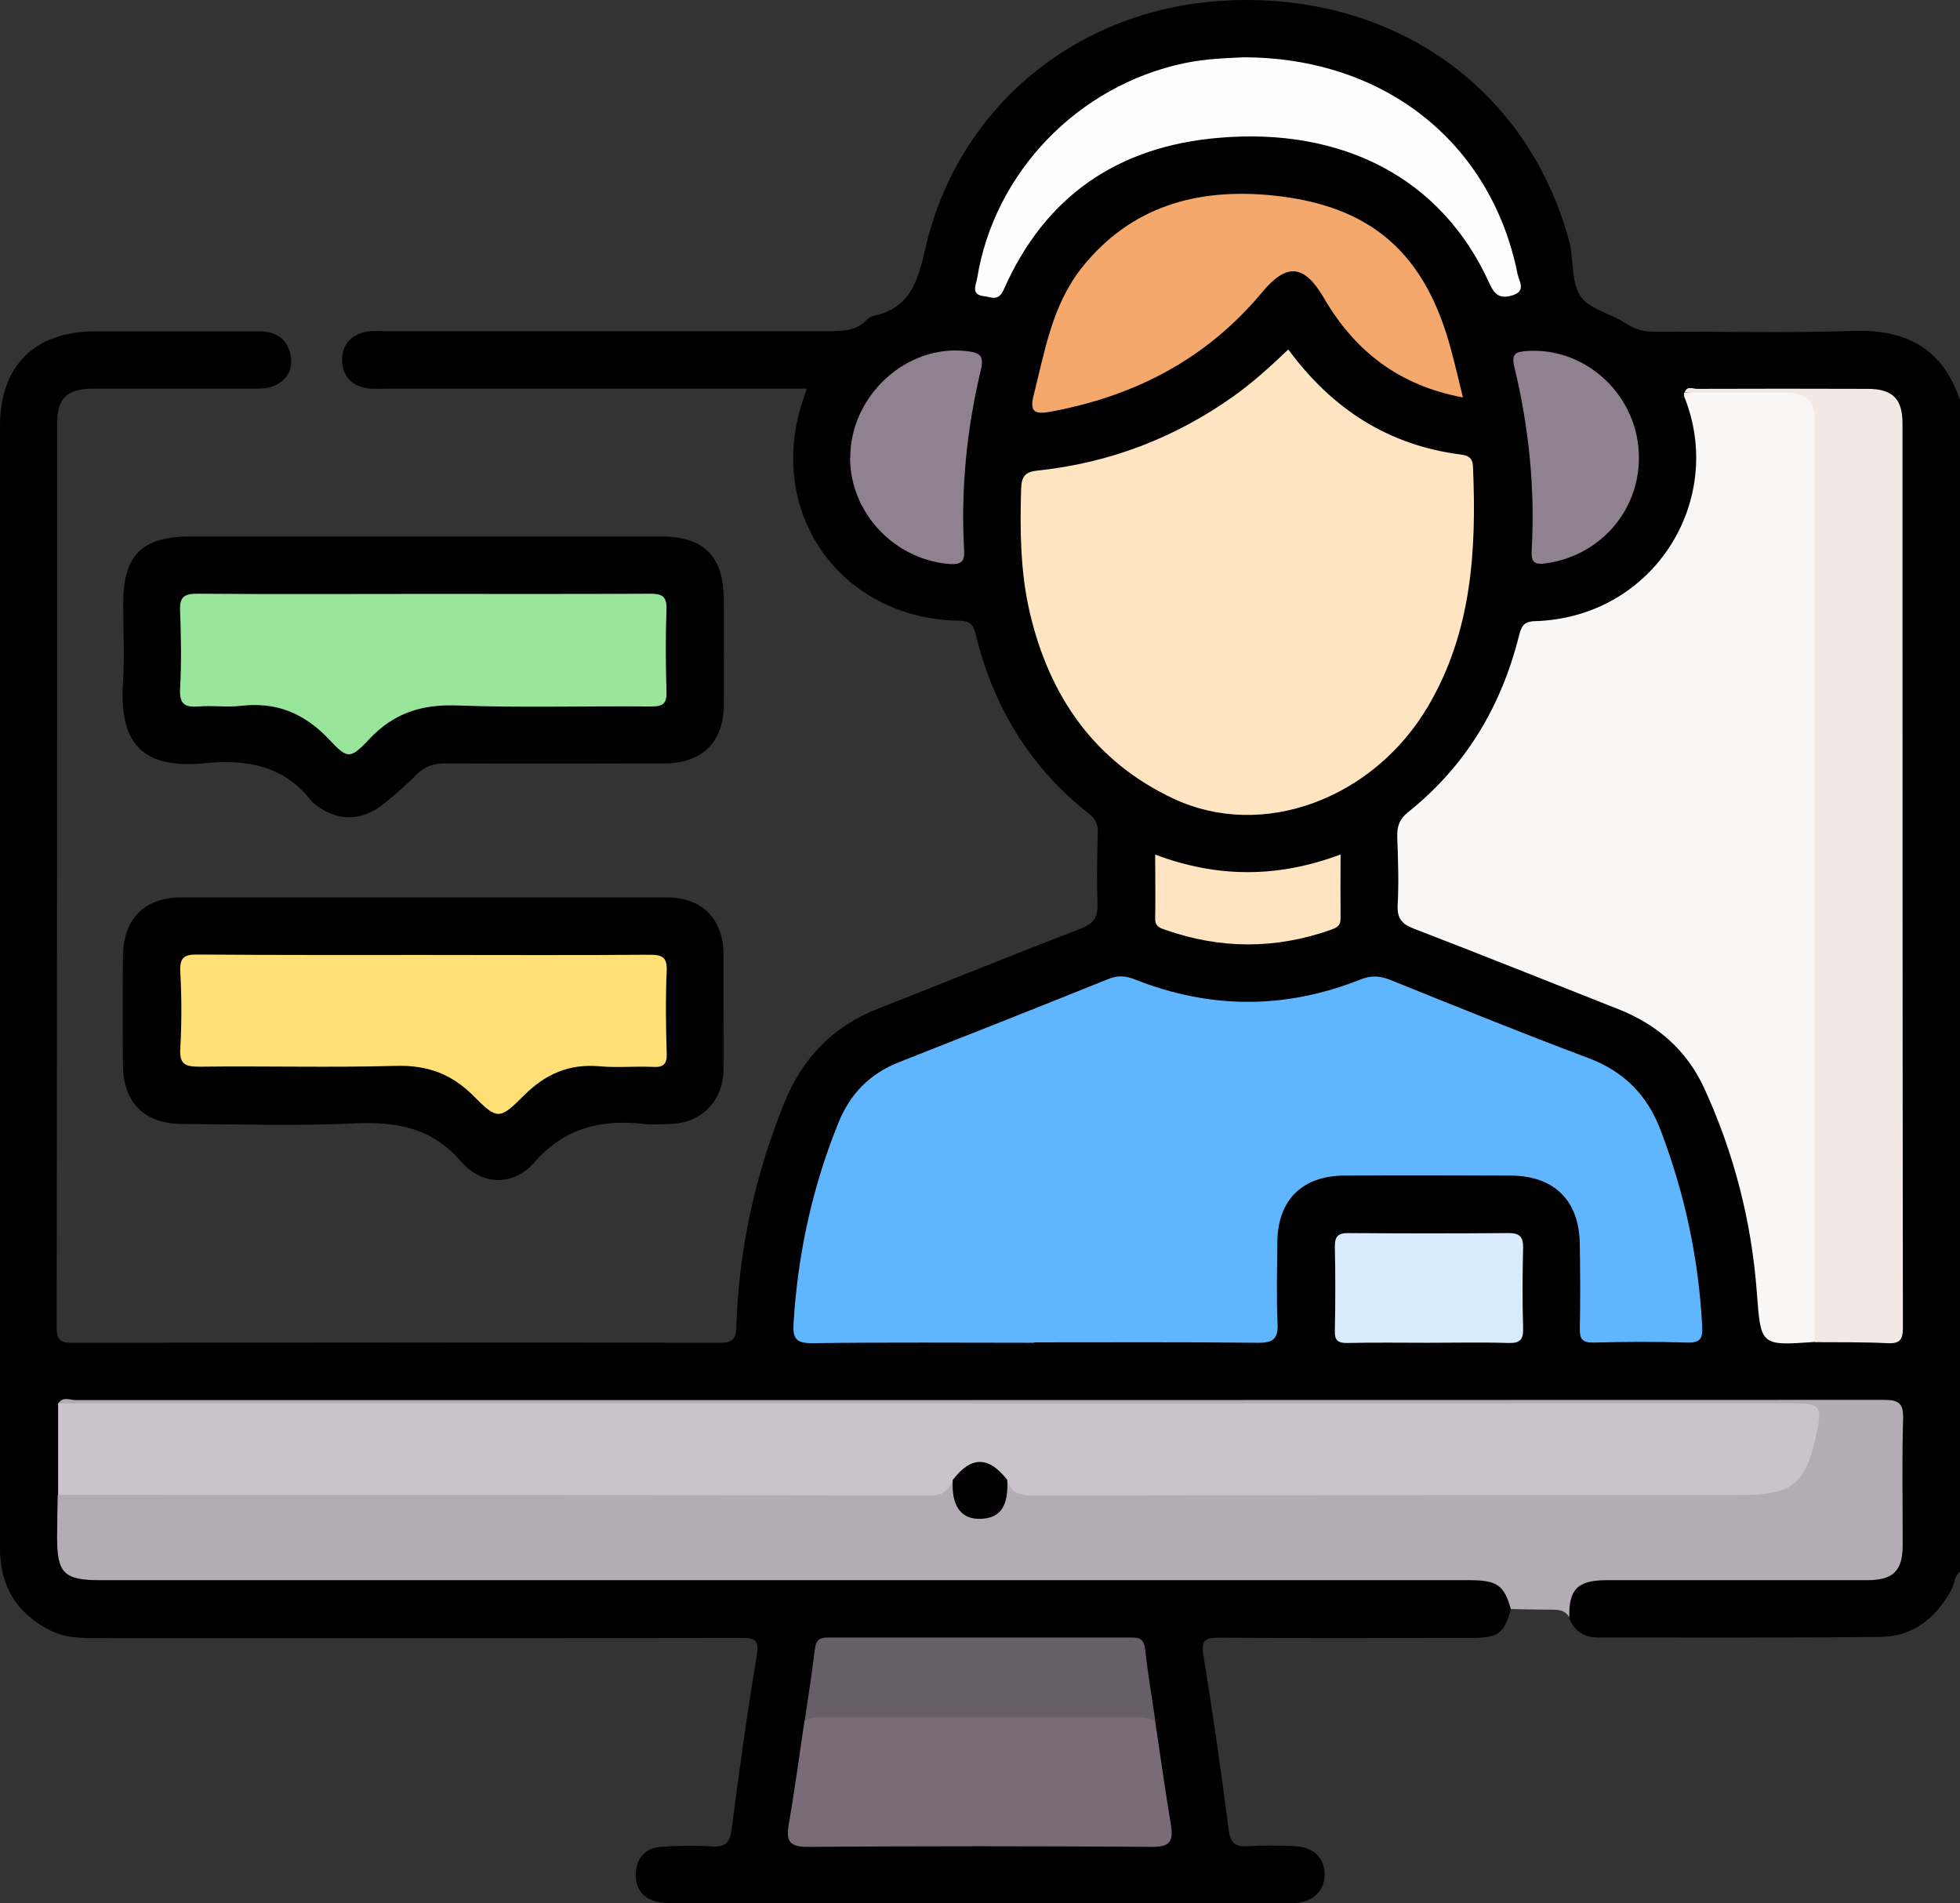
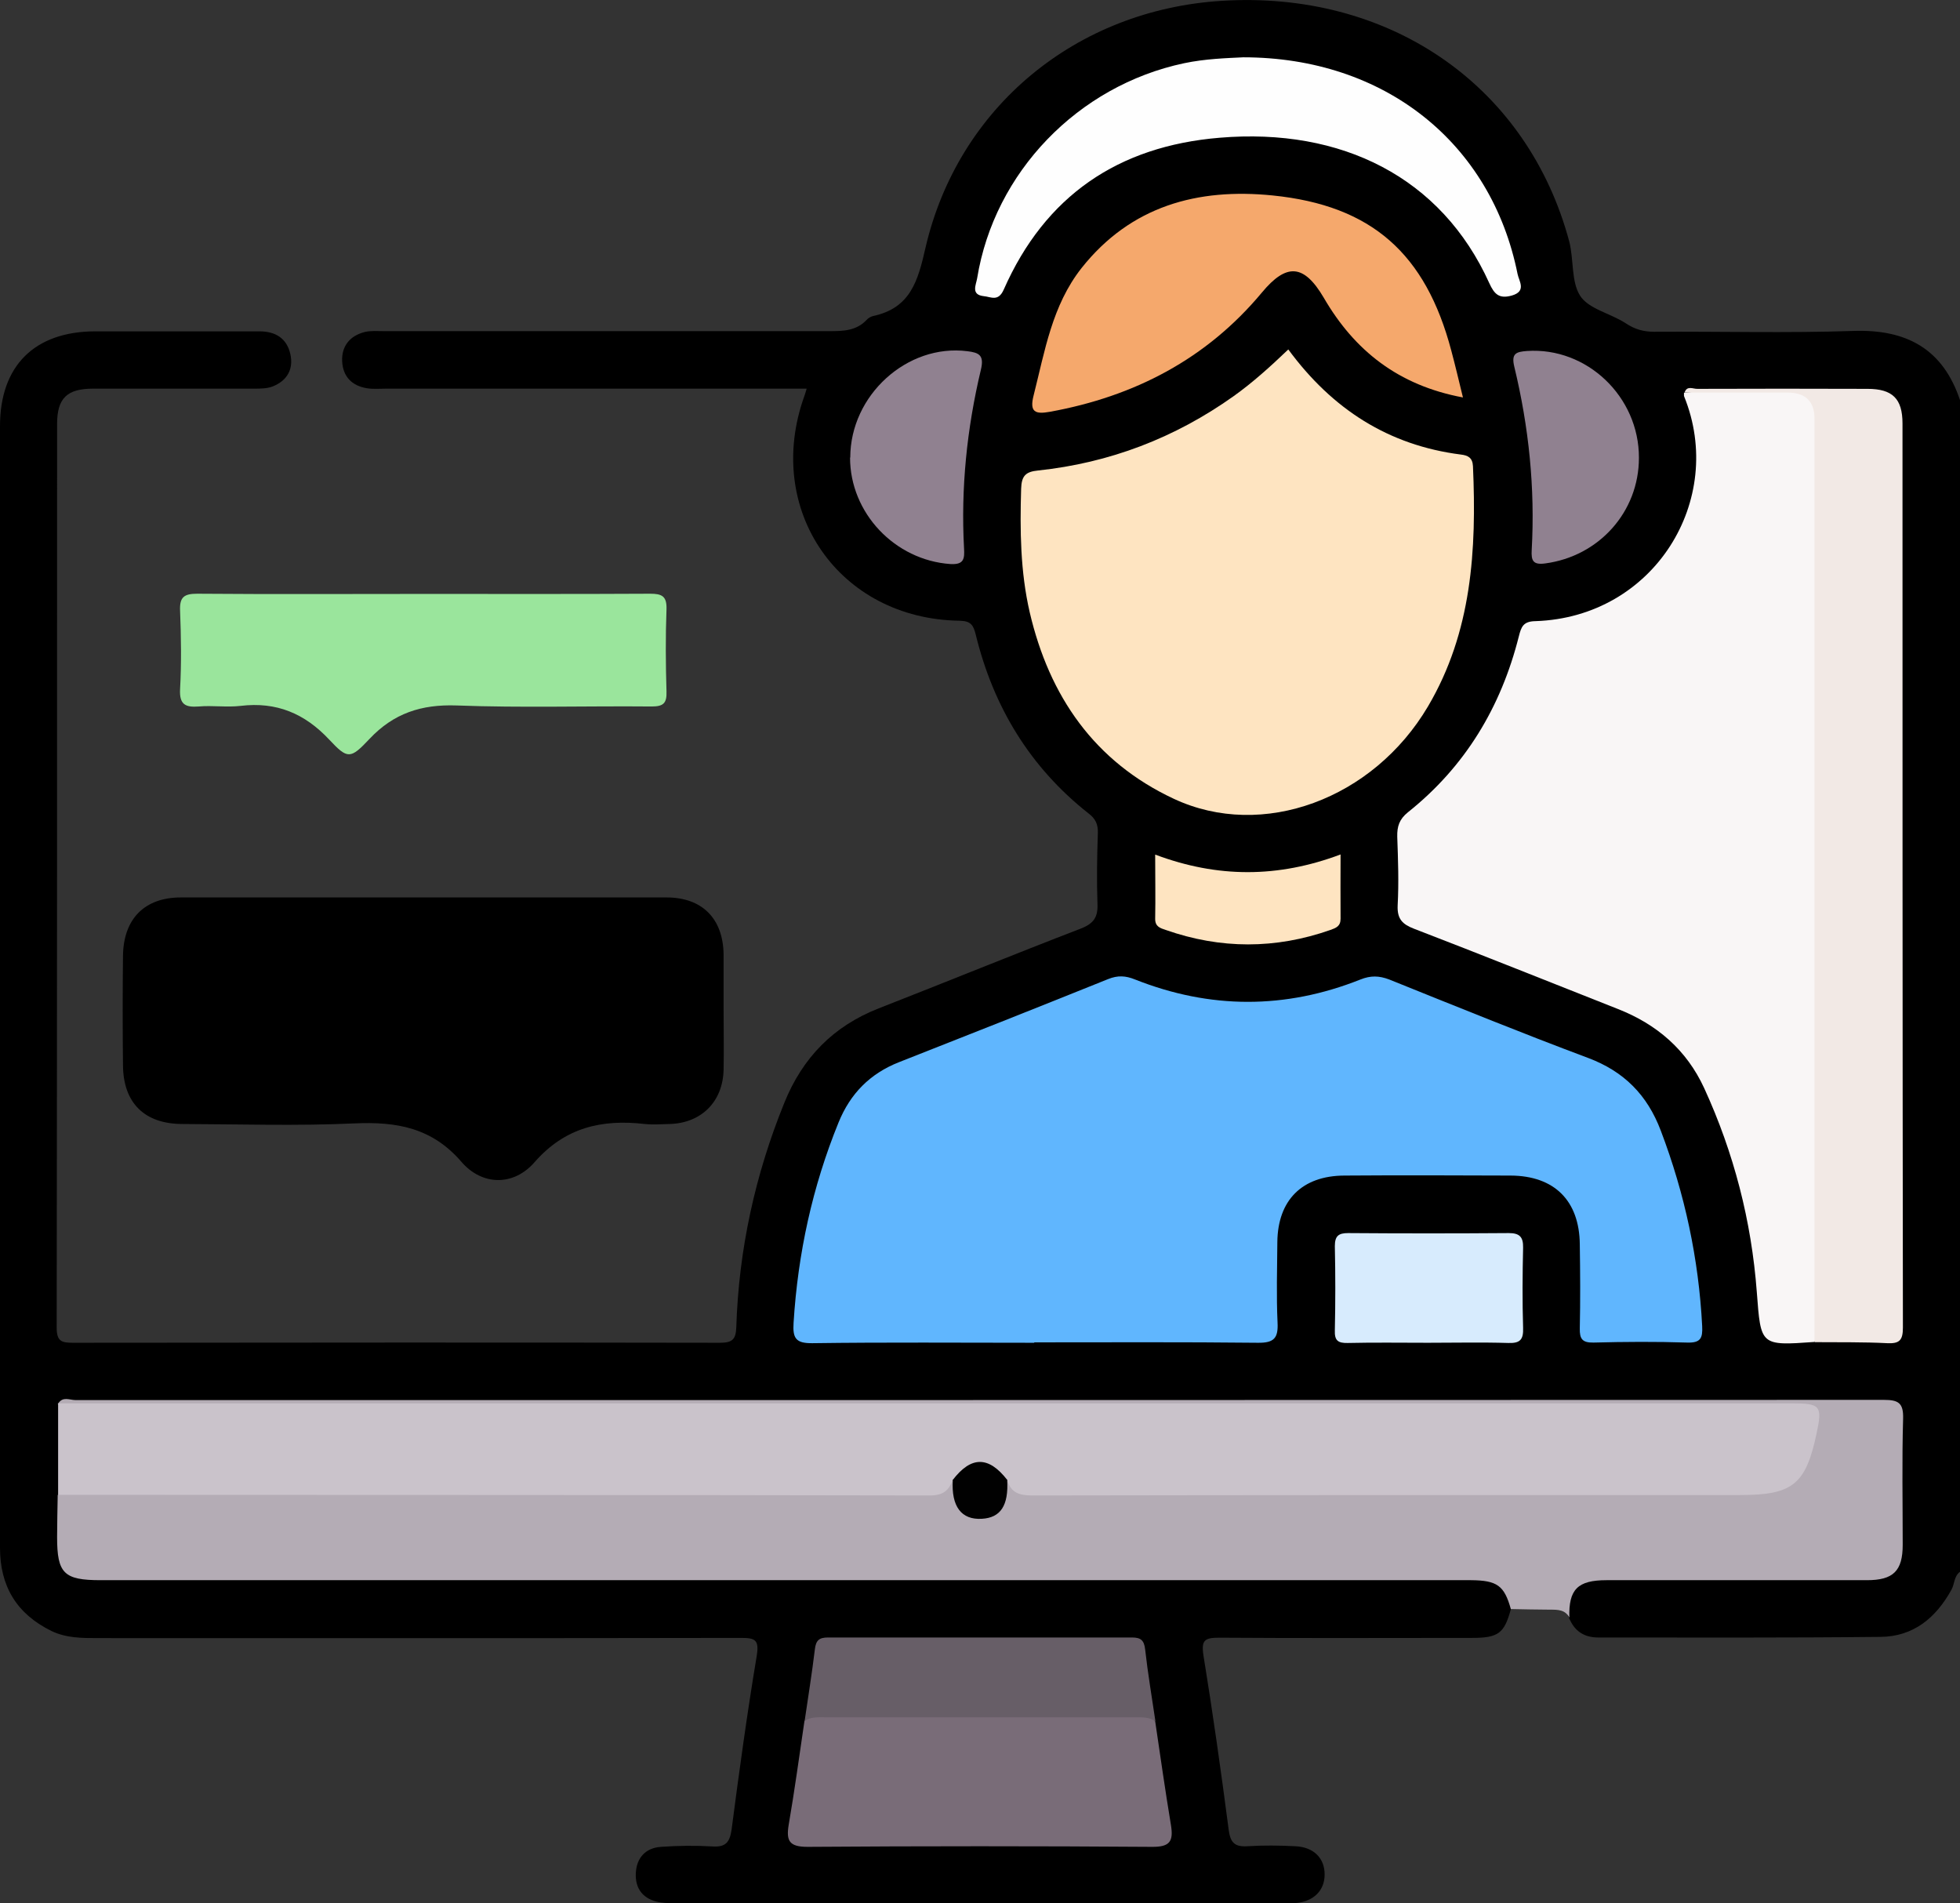
<svg xmlns="http://www.w3.org/2000/svg" id="Capa_2" data-name="Capa 2" viewBox="0 0 95.78 92.99">
  <rect x="0" y="0" width="95.78" height="92.99" fill="#333333" stroke="none" />
  <defs>
    <style>
      .cls-1 {
        fill: #fee4c1;
      }

      .cls-1, .cls-2, .cls-3, .cls-4, .cls-5, .cls-6, .cls-7, .cls-8, .cls-9, .cls-10, .cls-11, .cls-12, .cls-13, .cls-14, .cls-15, .cls-16 {
        stroke-width: 0px;
      }

      .cls-2 {
        fill: #000;
      }

      .cls-3 {
        fill: #b4acb5;
      }

      .cls-4 {
        fill: #d7ebfd;
      }

      .cls-5 {
        fill: #9ae59c;
      }

      .cls-6 {
        fill: #f2e9e5;
      }

      .cls-7 {
        fill: #60b6fe;
      }

      .cls-8 {
        fill: #010101;
      }

      .cls-9 {
        fill: #fee077;
      }

      .cls-10 {
        fill: #cac3cb;
      }

      .cls-11 {
        fill: #796c78;
      }

      .cls-12 {
        fill: #f9f6f6;
      }

      .cls-13 {
        fill: #908190;
      }

      .cls-14 {
        fill: #f5a86c;
      }

      .cls-15 {
        fill: #675e67;
      }

      .cls-16 {
        fill: #fefefe;
      }
    </style>
  </defs>
  <g id="Capa_1-2" data-name="Capa 1">
    <g>
      <path class="cls-2" d="M95.78,76.8c-.3.22-.26.6-.42.88-.76,1.38-1.87,2.29-3.47,2.3-4.6.05-9.19.03-13.79.03-.7,0-1.17-.32-1.43-.97-.58-1.02.25-1.86,1.18-2.07.49-.11.99-.11,1.49-.11,3.77,0,7.54,0,11.32,0,1.74,0,2-.27,2-2.02,0-1.68.02-3.37,0-5.05-.01-.97-.13-1.09-1.08-1.1-1.18-.02-2.37-.04-3.55-.04-27.78,0-55.55,0-83.33,0-.48,0-1.01-.16-1.42.25-.36.8-.13,1.64-.18,2.46-.04.58,0,1.17-.02,1.76.06.81-.02,1.62.05,2.43.07.87.42,1.21,1.29,1.3.47.05.93.02,1.4.02,21.67,0,43.33,0,65,0,.56,0,1.13-.04,1.68.08.95.2,1.39.76,1.33,1.68-.32,1.18-.61,1.4-1.9,1.4-4.12,0-8.23.02-12.35-.01-.7,0-.89.11-.77.87.46,2.83.86,5.66,1.23,8.5.08.63.28.86.92.82.78-.05,1.56-.04,2.34,0,.9.04,1.44.59,1.43,1.39,0,.76-.52,1.29-1.36,1.38-.28.03-.56.02-.84.02-9.76,0-19.52,0-29.27,0-.34,0-.69,0-1.02-.05-.79-.14-1.21-.64-1.17-1.43.04-.75.48-1.23,1.23-1.28.84-.06,1.68-.07,2.52-.02.64.04.84-.2.93-.82.37-2.84.76-5.68,1.23-8.5.12-.76-.06-.87-.76-.87-10.48.02-20.95.01-31.43.01-.78,0-1.56,0-2.28-.35C.8,78.85,0,77.49,0,75.63c0-8.64,0-17.27,0-25.91,0-9.63,0-19.27,0-28.9,0-2.95,1.69-4.62,4.64-4.63,2.68,0,5.36,0,8.04,0,.78,0,1.34.34,1.51,1.12.16.73-.16,1.29-.86,1.57-.28.11-.61.11-.92.11-2.62,0-5.24,0-7.86,0-1.28,0-1.76.47-1.76,1.73,0,14.72,0,29.43-.02,44.15,0,.66.23.74.79.74,10.54-.01,21.08-.02,31.61,0,.59,0,.79-.14.81-.75.12-3.8.92-7.46,2.35-10.98.89-2.2,2.39-3.74,4.61-4.61,3.3-1.29,6.58-2.63,9.88-3.9.64-.25.84-.57.81-1.22-.04-1.15-.02-2.31.02-3.46.01-.42-.12-.69-.45-.94-2.87-2.26-4.66-5.22-5.52-8.75-.11-.44-.23-.66-.78-.67-5.9-.08-9.58-5.41-7.6-10.96.03-.08.06-.17.12-.38h-1.01c-6.52,0-13.03,0-19.55,0-.31,0-.63.03-.93-.02-.74-.12-1.18-.58-1.21-1.33-.03-.74.39-1.24,1.11-1.42.3-.07.62-.04.93-.04,7.26,0,14.53,0,21.79,0,.67,0,1.3-.02,1.8-.55.08-.09.2-.16.32-.19,1.82-.39,2.19-1.71,2.56-3.35C46.83,5.22,52.6.48,59.71.04c8.07-.5,14.73,4,16.88,11.42.03.12.07.24.1.36.22.88.09,1.94.52,2.62.41.66,1.5.87,2.24,1.36.44.29.86.41,1.38.41,3.24-.02,6.49.07,9.73-.04,2.6-.09,4.38.87,5.22,3.38v57.25Z" />
      <path class="cls-3" d="M2.85,68.57c.22-.35.56-.16.84-.16,29.46,0,58.92,0,88.37-.01.71,0,.96.15.94.91-.06,2.06-.02,4.11-.02,6.17,0,1.28-.46,1.73-1.75,1.73-4.24,0-8.48,0-12.72,0-1.42,0-1.86.45-1.82,1.83-.2-.39-.56-.39-.94-.39-.64,0-1.28-.02-1.92-.03-.32-1.15-.67-1.4-1.95-1.41-11.78,0-23.56,0-35.35,0-10.54,0-21.07,0-31.61,0-1.8,0-2.13-.33-2.13-2.11,0-.69.02-1.37.03-2.05.51-.43,1.13-.29,1.7-.29,13.3,0,26.59,0,39.89,0,.65,0,1.32.1,1.86-.4.43-.19.46.17.51.42.13.62.37,1.14,1.11,1.12.75-.01.95-.55,1.08-1.17.04-.21.07-.53.46-.39.4.36.88.43,1.39.43,11.57,0,23.13,0,34.7,0,2.29,0,2.87-1.53,2.95-3.21.02-.42-.2-.63-.61-.66-.41-.03-.81-.02-1.22-.02-27.31,0-54.62,0-81.93,0-.64,0-1.32.18-1.89-.29Z" />
-       <path class="cls-2" d="M20.75,26.21c3.83,0,7.66,0,11.49,0,2.18,0,3.12.95,3.13,3.12,0,1.71.01,3.43,0,5.14-.01,1.78-1.06,2.82-2.86,2.83-3.58.01-7.16.02-10.74,0-.57,0-1,.13-1.41.54-.5.51-1.04.98-1.6,1.43-1.09.89-2.32.88-3.41,0-.02-.02-.05-.04-.07-.06-1.34-1.77-3.16-2.13-5.26-1.92-3.15.31-4.19-1.03-4.01-3.95.08-1.27.01-2.55.01-3.83,0-2.4.91-3.3,3.34-3.3,3.8,0,7.6,0,11.4,0Z" />
      <path class="cls-2" d="M35.36,49.36c0,.97.02,1.93,0,2.9-.03,1.57-1.09,2.62-2.64,2.66-.4.01-.81.04-1.21,0-2.1-.24-3.9.16-5.4,1.88-1.02,1.16-2.55,1.14-3.56-.03-1.44-1.67-3.16-1.97-5.22-1.88-2.8.13-5.6.04-8.41.03-1.86,0-2.9-1.03-2.91-2.88-.02-1.78-.02-3.55,0-5.33.02-1.81,1.05-2.86,2.83-2.86,7.91,0,15.82,0,23.73,0,1.75,0,2.77,1.04,2.79,2.79,0,.9,0,1.81,0,2.71Z" />
      <path class="cls-7" d="M50.55,65.61c-3.62,0-7.23-.03-10.85.02-.81.01-.97-.24-.92-1,.21-3.38.92-6.65,2.2-9.79.57-1.4,1.53-2.38,2.95-2.94,3.41-1.34,6.82-2.69,10.22-4.06.47-.19.85-.17,1.32.02,3.66,1.45,7.34,1.46,11.01,0,.5-.2.91-.19,1.41,0,3.23,1.3,6.45,2.61,9.71,3.83,1.76.66,2.9,1.81,3.56,3.56,1.17,3.08,1.85,6.25,2.02,9.54.03.59-.07.83-.73.81-1.53-.05-3.05-.04-4.58,0-.55.01-.68-.18-.67-.69.03-1.37.02-2.74,0-4.11-.02-2.13-1.24-3.35-3.38-3.36-2.71-.01-5.42-.02-8.13,0-2.06.01-3.25,1.2-3.27,3.25-.01,1.31-.05,2.62.01,3.93.04.76-.17,1-.96.99-3.65-.04-7.29-.02-10.94-.02Z" />
      <path class="cls-12" d="M88.67,65.57c-2.66.19-2.62.18-2.82-2.44-.26-3.47-1.12-6.8-2.57-9.96-.86-1.87-2.31-3.12-4.22-3.87-3.32-1.31-6.63-2.64-9.96-3.92-.57-.22-.83-.48-.8-1.14.06-1.12.02-2.24-.02-3.36-.01-.5.1-.85.52-1.19,2.8-2.23,4.55-5.14,5.42-8.59.12-.48.22-.74.81-.75,5.81-.19,9.32-5.93,7.27-10.98-.02-.05,0-.12-.01-.18,1.96-.2,3.92-.04,5.87-.08.41,0,.62.25.71.62.08.34.08.68.08,1.02,0,14.47,0,28.93,0,43.4,0,.49.07,1.01-.3,1.43Z" />
      <path class="cls-10" d="M2.85,68.57c28.24,0,56.47,0,84.71,0,1.41,0,1.5.12,1.21,1.48-.53,2.49-1.17,3-3.74,3-11.53,0-23.06,0-34.59.02-.63,0-1.05-.13-1.22-.77-.2,0-.35-.12-.48-.24-.57-.53-1.13-.53-1.7,0-.13.12-.28.24-.48.24-.19.53-.47.77-1.12.77-14.2-.03-28.4-.02-42.6-.03,0-1.49,0-2.99,0-4.48Z" />
      <path class="cls-1" d="M62.96,17.08c2.15,2.92,4.9,4.68,8.43,5.13.34.04.57.15.59.57.18,4.09-.05,8.1-2.2,11.74-2.67,4.52-8.08,6.54-12.42,4.51-3.87-1.81-6.08-5-7.04-9.11-.46-1.99-.48-4.01-.42-6.04.02-.63.22-.83.82-.89,3.5-.37,6.69-1.59,9.56-3.63.94-.67,1.79-1.44,2.67-2.28Z" />
      <path class="cls-6" d="M88.67,65.57c0-15.04,0-30.07,0-45.11q0-1.27-1.31-1.28c-1.68,0-3.36,0-5.04,0,.12-.36.42-.17.63-.18,2.77-.01,5.54-.01,8.31,0,1.22,0,1.71.48,1.71,1.69,0,14.73,0,29.45.02,44.18,0,.62-.17.79-.77.76-1.18-.06-2.36-.04-3.54-.05Z" />
      <path class="cls-14" d="M71.49,19.42c-3.16-.59-5.3-2.29-6.8-4.87-.97-1.65-1.82-1.71-3.03-.25-2.71,3.25-6.23,5.07-10.35,5.82-.72.13-1.01.02-.8-.8.55-2.17.9-4.39,2.34-6.22,2.41-3.04,5.68-3.92,9.34-3.55,4.85.49,7.48,2.85,8.73,7.58.19.71.36,1.43.57,2.29Z" />
      <path class="cls-11" d="M56.45,84.1c.25,1.69.49,3.38.77,5.07.13.79-.04,1.08-.93,1.07-5.61-.04-11.21-.04-16.82,0-.89,0-1.06-.28-.93-1.07.29-1.68.52-3.38.77-5.07.25-.47.7-.47,1.14-.48,4.95-.02,9.9-.02,14.85,0,.43,0,.89,0,1.14.48Z" />
      <path class="cls-16" d="M60.75,2.8c6.92,0,12.13,4.19,13.41,10.59.07.35.45.84-.28,1.05-.61.17-.85-.05-1.1-.6-2.34-5.18-7.22-7.61-13.18-7.11-4.96.41-8.53,2.84-10.55,7.42-.27.61-.63.35-.98.32-.64-.07-.37-.56-.32-.87.84-5.18,4.92-9.41,10.11-10.51,1.04-.22,2.1-.25,2.9-.29Z" />
      <path class="cls-15" d="M56.45,84.1c-.3-.21-.65-.19-.99-.19-5.05,0-10.1,0-15.15,0-.34,0-.69-.03-.99.18.17-1.17.36-2.33.5-3.5.05-.44.21-.58.64-.58,4.95,0,9.91,0,14.86,0,.43,0,.59.14.64.58.13,1.17.33,2.34.5,3.5Z" />
      <path class="cls-13" d="M41.55,22.36c0-3.05,2.78-5.57,5.72-5.2.57.07.84.19.66.92-.68,2.86-.98,5.77-.82,8.71.03.51,0,.81-.67.77-2.71-.19-4.9-2.49-4.9-5.2Z" />
      <path class="cls-4" d="M69.78,65.61c-1.31,0-2.62-.02-3.92.01-.48.01-.65-.12-.63-.62.03-1.37.03-2.74,0-4.11,0-.5.18-.64.65-.64,2.62.02,5.23.02,7.85,0,.53,0,.71.19.7.71-.03,1.31-.04,2.62,0,3.92.02.57-.14.76-.72.74-1.31-.04-2.62-.01-3.92-.01Z" />
      <path class="cls-13" d="M80.09,22.37c0,2.64-1.95,4.81-4.58,5.16-.59.08-.69-.13-.66-.65.17-3.03-.14-6.02-.85-8.96-.16-.66.1-.73.62-.77,2.92-.2,5.48,2.23,5.47,5.22Z" />
      <path class="cls-1" d="M56.46,41.76c3.04,1.14,5.99,1.14,9.05-.01,0,1.11-.01,2.12,0,3.14,0,.37-.22.45-.5.55-2.68.94-5.36.94-8.04,0-.27-.09-.52-.16-.52-.54.02-1.02,0-2.03,0-3.14Z" />
      <path class="cls-8" d="M46.56,72.31c.9-1.17,1.75-1.17,2.66,0,.07,1.25-.32,1.85-1.24,1.9-1,.06-1.5-.6-1.42-1.9Z" />
      <path class="cls-5" d="M20.75,29.02c3.67,0,7.35.01,11.02-.01.58,0,.82.12.8.76-.05,1.34-.04,2.68,0,4.02.02.58-.16.73-.73.73-3.18-.03-6.35.07-9.53-.05-1.72-.06-3.07.38-4.25,1.63-.94,1-1.07,1-1.97.04-1.2-1.28-2.58-1.86-4.33-1.65-.68.08-1.37-.03-2.05.03-.66.05-.95-.1-.91-.85.07-1.27.05-2.55,0-3.83-.03-.67.2-.83.84-.83,3.71.03,7.41.01,11.12.01Z" />
-       <path class="cls-9" d="M20.71,46.66c3.68,0,7.35.02,11.03-.01.63,0,.87.12.84.8-.06,1.34-.04,2.68,0,4.02.02.54-.17.69-.68.66-.87-.04-1.75.05-2.61-.03-1.48-.13-2.64.38-3.68,1.42-1.2,1.2-1.3,1.21-2.48.02-1.07-1.07-2.25-1.5-3.76-1.46-3.21.09-6.42,0-9.62.04-.69,0-.99-.11-.94-.89.07-1.24.07-2.49,0-3.74-.04-.74.22-.86.89-.85,3.67.03,7.35.02,11.03.02Z" />
    </g>
  </g>
</svg>